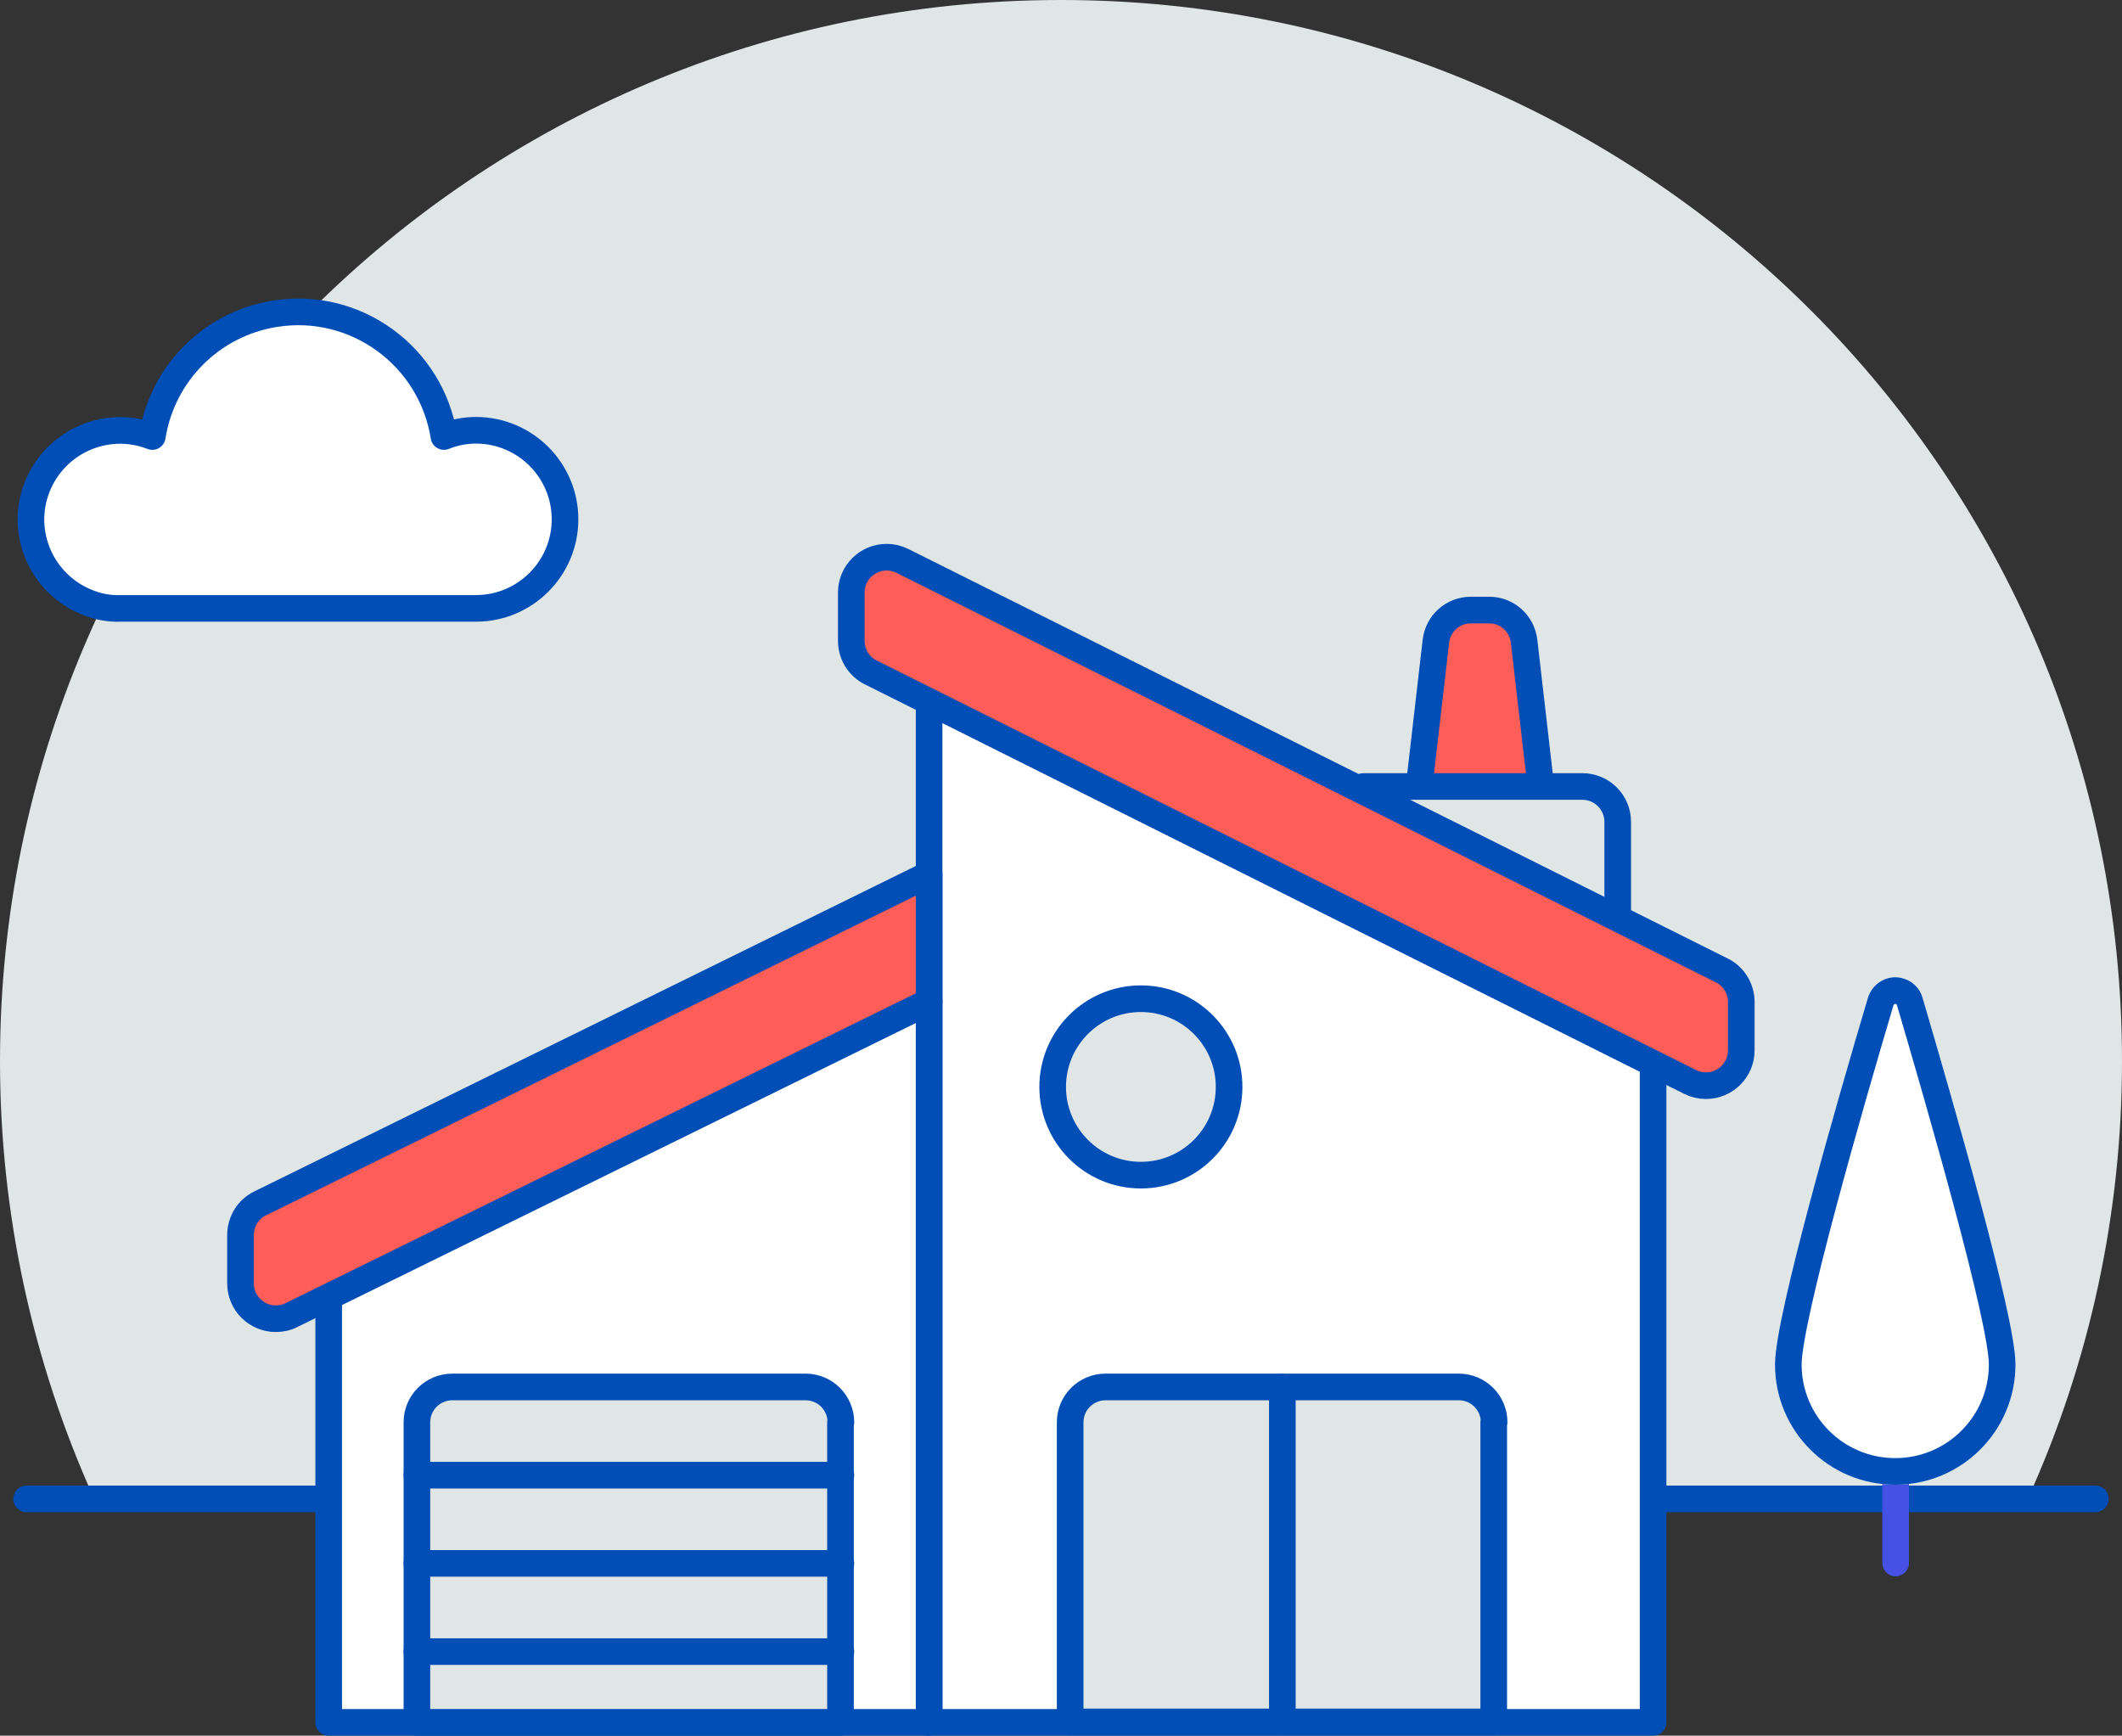
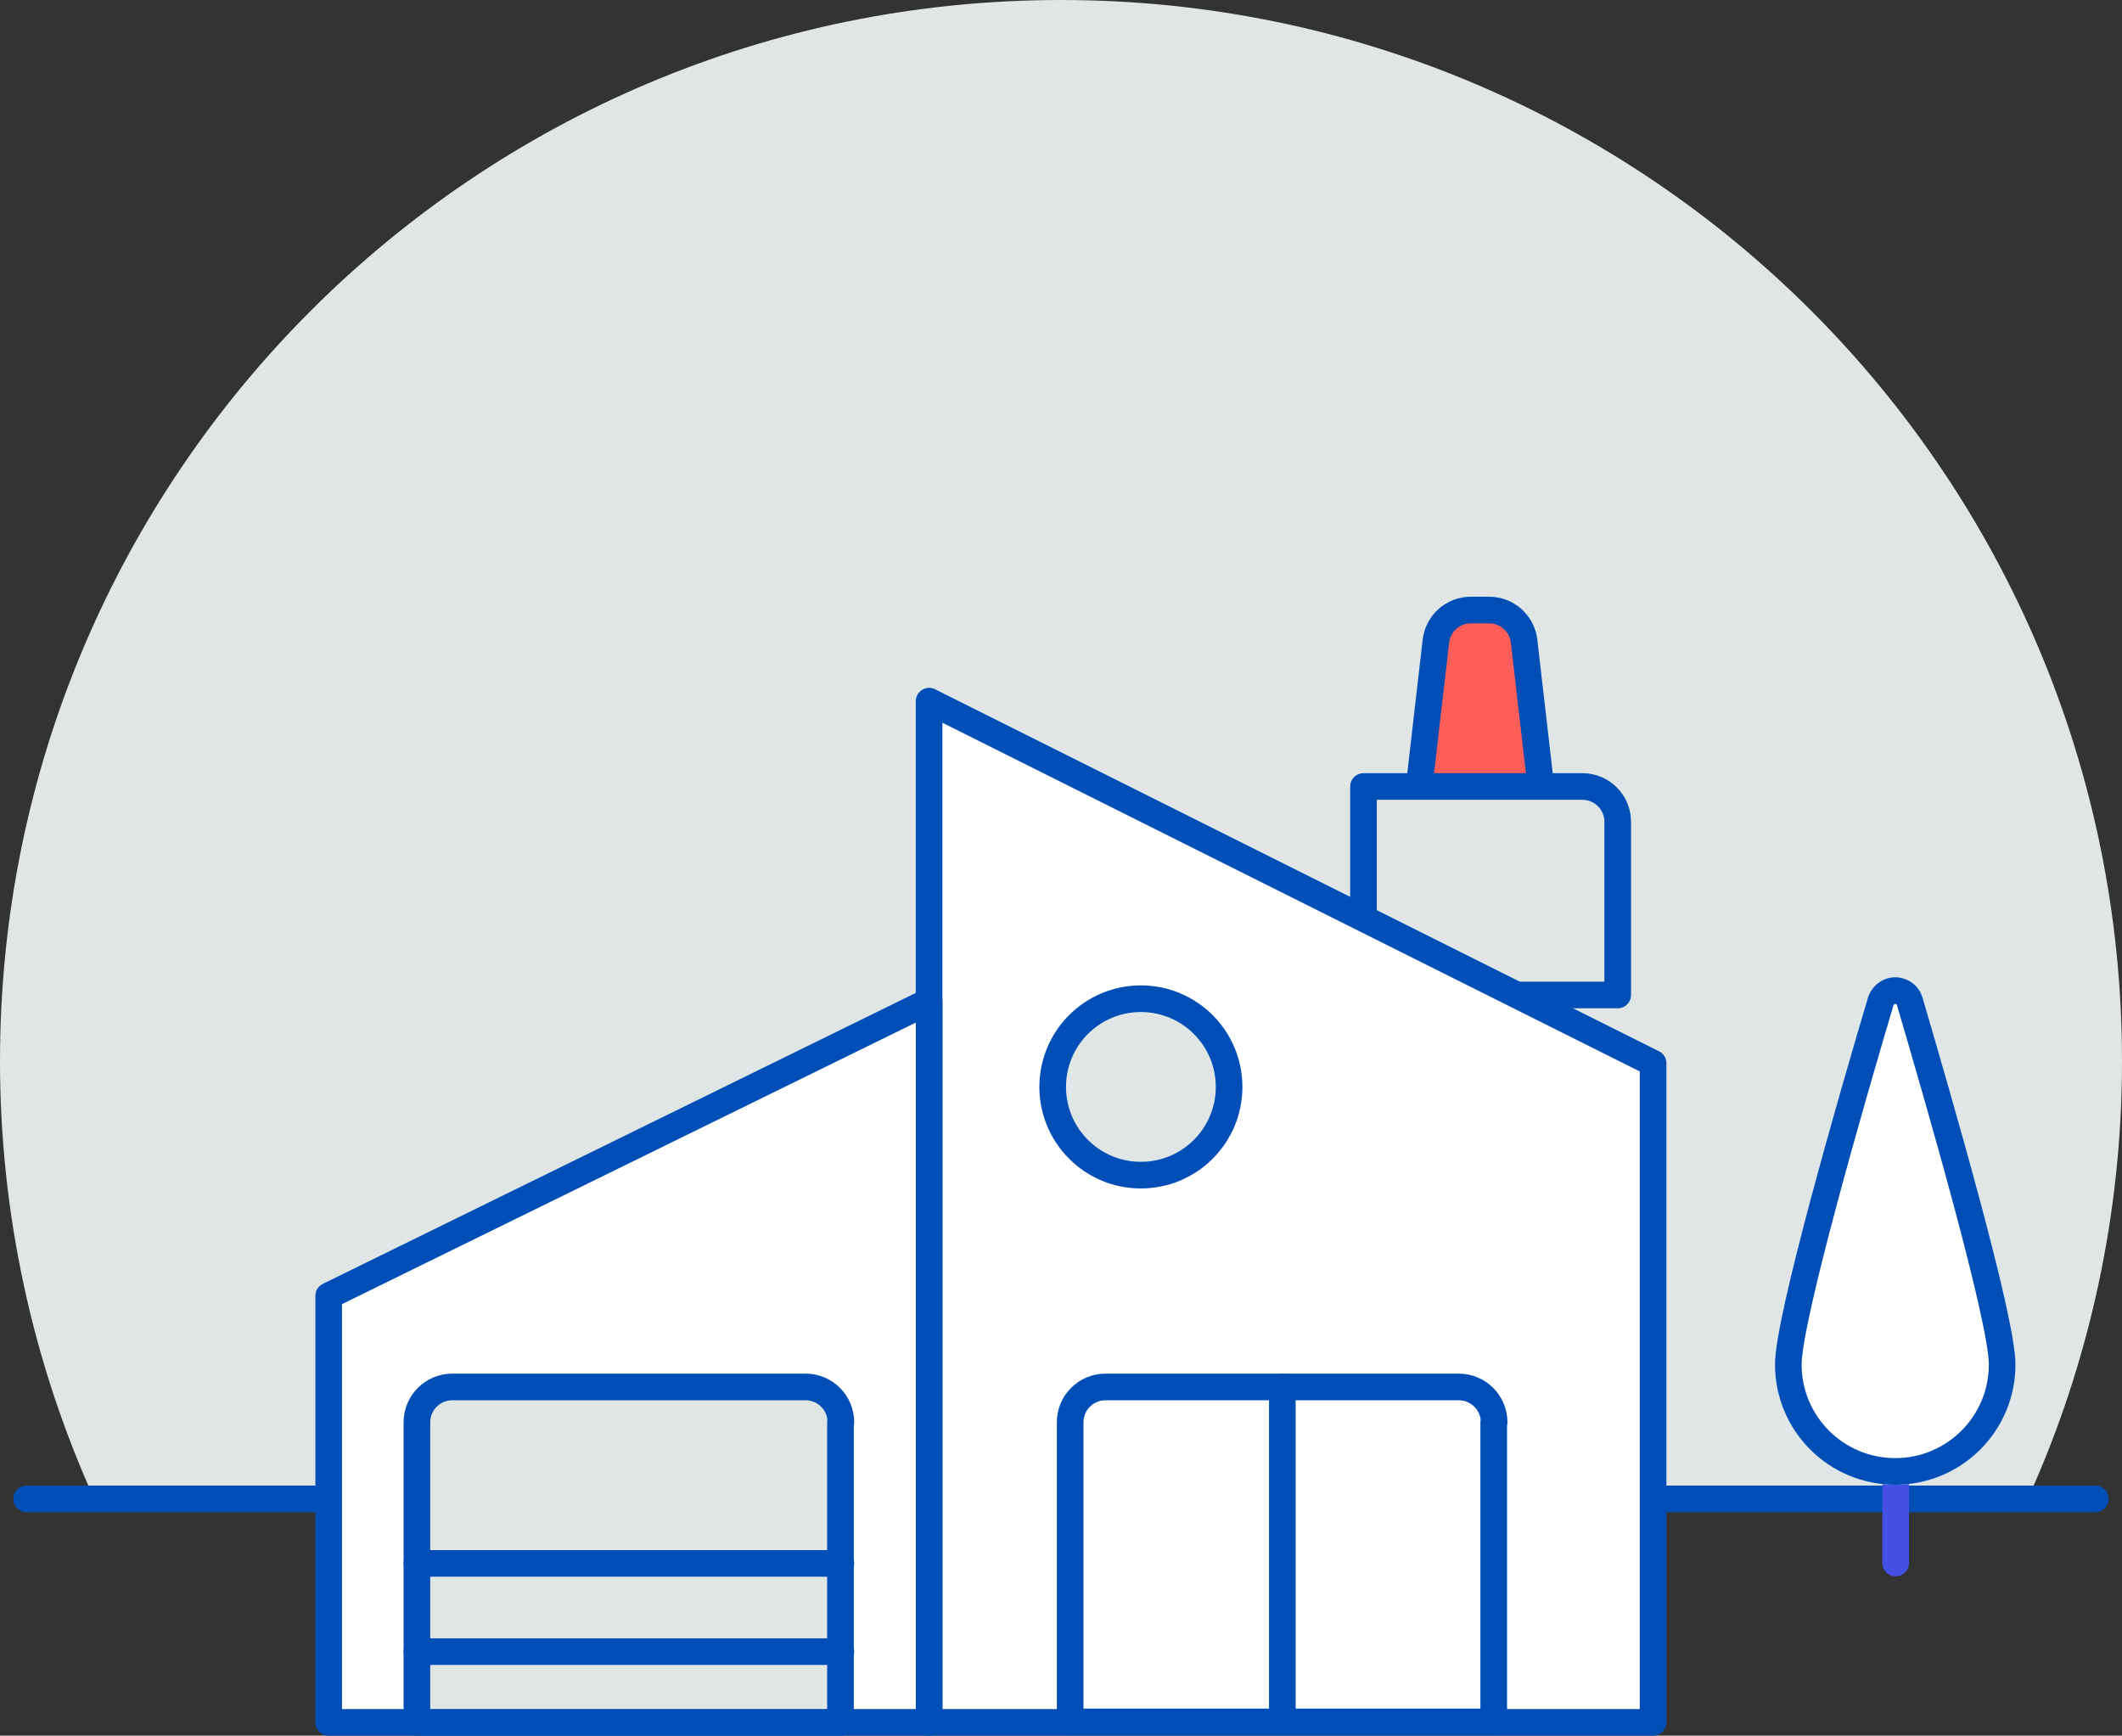
<svg xmlns="http://www.w3.org/2000/svg" id="Layer_2" viewBox="0 0 51 41.71">
  <rect x="0" y="0" width="51" height="41.71" fill="#333333" stroke="none" />
  <defs>
    <style>
      .cls-1, .cls-2, .cls-3, .cls-4, .cls-5, .cls-6 {
        stroke: #004eb6;
      }

      .cls-1, .cls-2, .cls-3, .cls-4, .cls-5, .cls-6, .cls-7, .cls-8 {
        stroke-width: .64px;
      }

      .cls-1, .cls-2, .cls-3, .cls-4, .cls-6, .cls-8 {
        stroke-linejoin: round;
      }

      .cls-1, .cls-2, .cls-3, .cls-6, .cls-8 {
        stroke-linecap: round;
      }

      .cls-1, .cls-9 {
        fill: #e0e6e6;
      }

      .cls-2 {
        fill: #ff5e58;
      }

      .cls-3, .cls-4, .cls-10 {
        fill: #fff;
      }

      .cls-5, .cls-6, .cls-8 {
        fill: none;
      }

      .cls-5, .cls-7 {
        stroke-miterlimit: 10;
      }

      .cls-7 {
        fill: #d6daff;
        stroke: #fff;
      }

      .cls-8 {
        stroke: #4550e5;
      }
    </style>
  </defs>
  <g id="Layer_1-2" data-name="Layer_1">
    <g>
      <path class="cls-9" d="M51,25.5C51,11.42,39.59,0,25.5,0,11.42,0,0,11.41,0,25.5c0,3.63.77,7.22,2.27,10.53h46.46c1.5-3.3,2.27-6.89,2.27-10.52Z" />
      <line class="cls-6" x1=".64" y1="36.02" x2="50.36" y2="36.02" />
      <path class="cls-2" d="M37.61,23.82h-4.07l.97-8.41c.05-.43.41-.75.84-.75h.44c.43,0,.79.32.84.75l.97,8.41Z" />
      <path class="cls-1" d="M38.88,19.75c0-.47-.38-.85-.85-.85h-5.26v5.01h6.11v-4.16Z" />
      <polygon class="cls-10" points="22.33 16.85 22.33 41.39 39.73 41.39 39.73 25.55 22.33 16.85" />
      <polygon class="cls-6" points="22.33 16.85 22.33 41.39 39.73 41.39 39.73 25.55 22.33 16.85" />
-       <path class="cls-9" d="M35.91,34.18c0-.47-.38-.85-.85-.85h-8.49c-.47,0-.85.38-.85.85h0v7.2h10.18v-7.2Z" />
      <path class="cls-6" d="M35.91,34.18c0-.47-.38-.85-.85-.85h-8.49c-.47,0-.85.38-.85.85h0v7.2h10.18v-7.2Z" />
-       <path class="cls-2" d="M41.85,25.24c0,.47-.38.85-.85.85-.13,0-.26-.03-.38-.09l-19.69-9.84c-.29-.14-.47-.44-.47-.76v-1.16c0-.47.38-.85.85-.85.13,0,.26.03.38.09l19.69,9.84c.29.14.47.44.47.76v1.16Z" />
      <circle class="cls-9" cx="27.42" cy="26.12" r="2.12" />
      <line class="cls-6" x1="30.82" y1="33.33" x2="30.82" y2="41.38" />
      <polygon class="cls-10" points="7.9 41.39 22.33 41.39 22.33 24.06 7.9 31.14 7.9 41.39" />
      <polygon class="cls-6" points="7.9 41.39 22.33 41.39 22.33 24.06 7.9 31.14 7.9 41.39" />
-       <path class="cls-2" d="M22.33,21.01l-16.08,7.91c-.29.14-.47.44-.47.76v1.16c0,.47.38.85.85.85.13,0,.27-.03.38-.09l15.32-7.53v-3.05Z" />
      <path class="cls-1" d="M20.21,34.18c0-.47-.38-.85-.85-.85h-8.49c-.47,0-.85.38-.85.85h0v7.21h10.18v-7.21Z" />
-       <line class="cls-6" x1="10.02" y1="35.45" x2="20.21" y2="35.45" />
      <line class="cls-6" x1="10.02" y1="37.57" x2="20.21" y2="37.57" />
      <line class="cls-6" x1="10.02" y1="39.69" x2="20.21" y2="39.69" />
      <circle class="cls-5" cx="27.42" cy="26.12" r="2.12" />
      <line class="cls-8" x1="45.56" y1="37.56" x2="45.56" y2="34.99" />
      <path class="cls-7" d="M48.12,32.79c0,1.42-1.15,2.57-2.57,2.57s-2.57-1.15-2.57-2.57h0c0-1.09,1.51-6.34,2.22-8.72.06-.19.26-.31.45-.25.12.03.22.13.25.25.7,2.38,2.22,7.63,2.22,8.72Z" />
      <path class="cls-3" d="M48.12,32.79c0,1.42-1.15,2.57-2.57,2.57s-2.57-1.15-2.57-2.57h0c0-1.09,1.51-6.34,2.22-8.72.06-.19.26-.31.45-.25.12.03.22.13.25.25.7,2.38,2.22,7.63,2.22,8.72Z" />
-       <path class="cls-4" d="M11.44,10.34c-.26,0-.52.05-.77.15-.31-1.94-2.13-3.26-4.06-2.95-1.52.24-2.71,1.43-2.95,2.95-1.1-.43-2.34.12-2.77,1.22-.43,1.1.12,2.34,1.22,2.77.25.1.51.15.78.14h8.55c1.18,0,2.14-.96,2.14-2.14,0-1.18-.96-2.14-2.14-2.14h0Z" />
    </g>
  </g>
</svg>